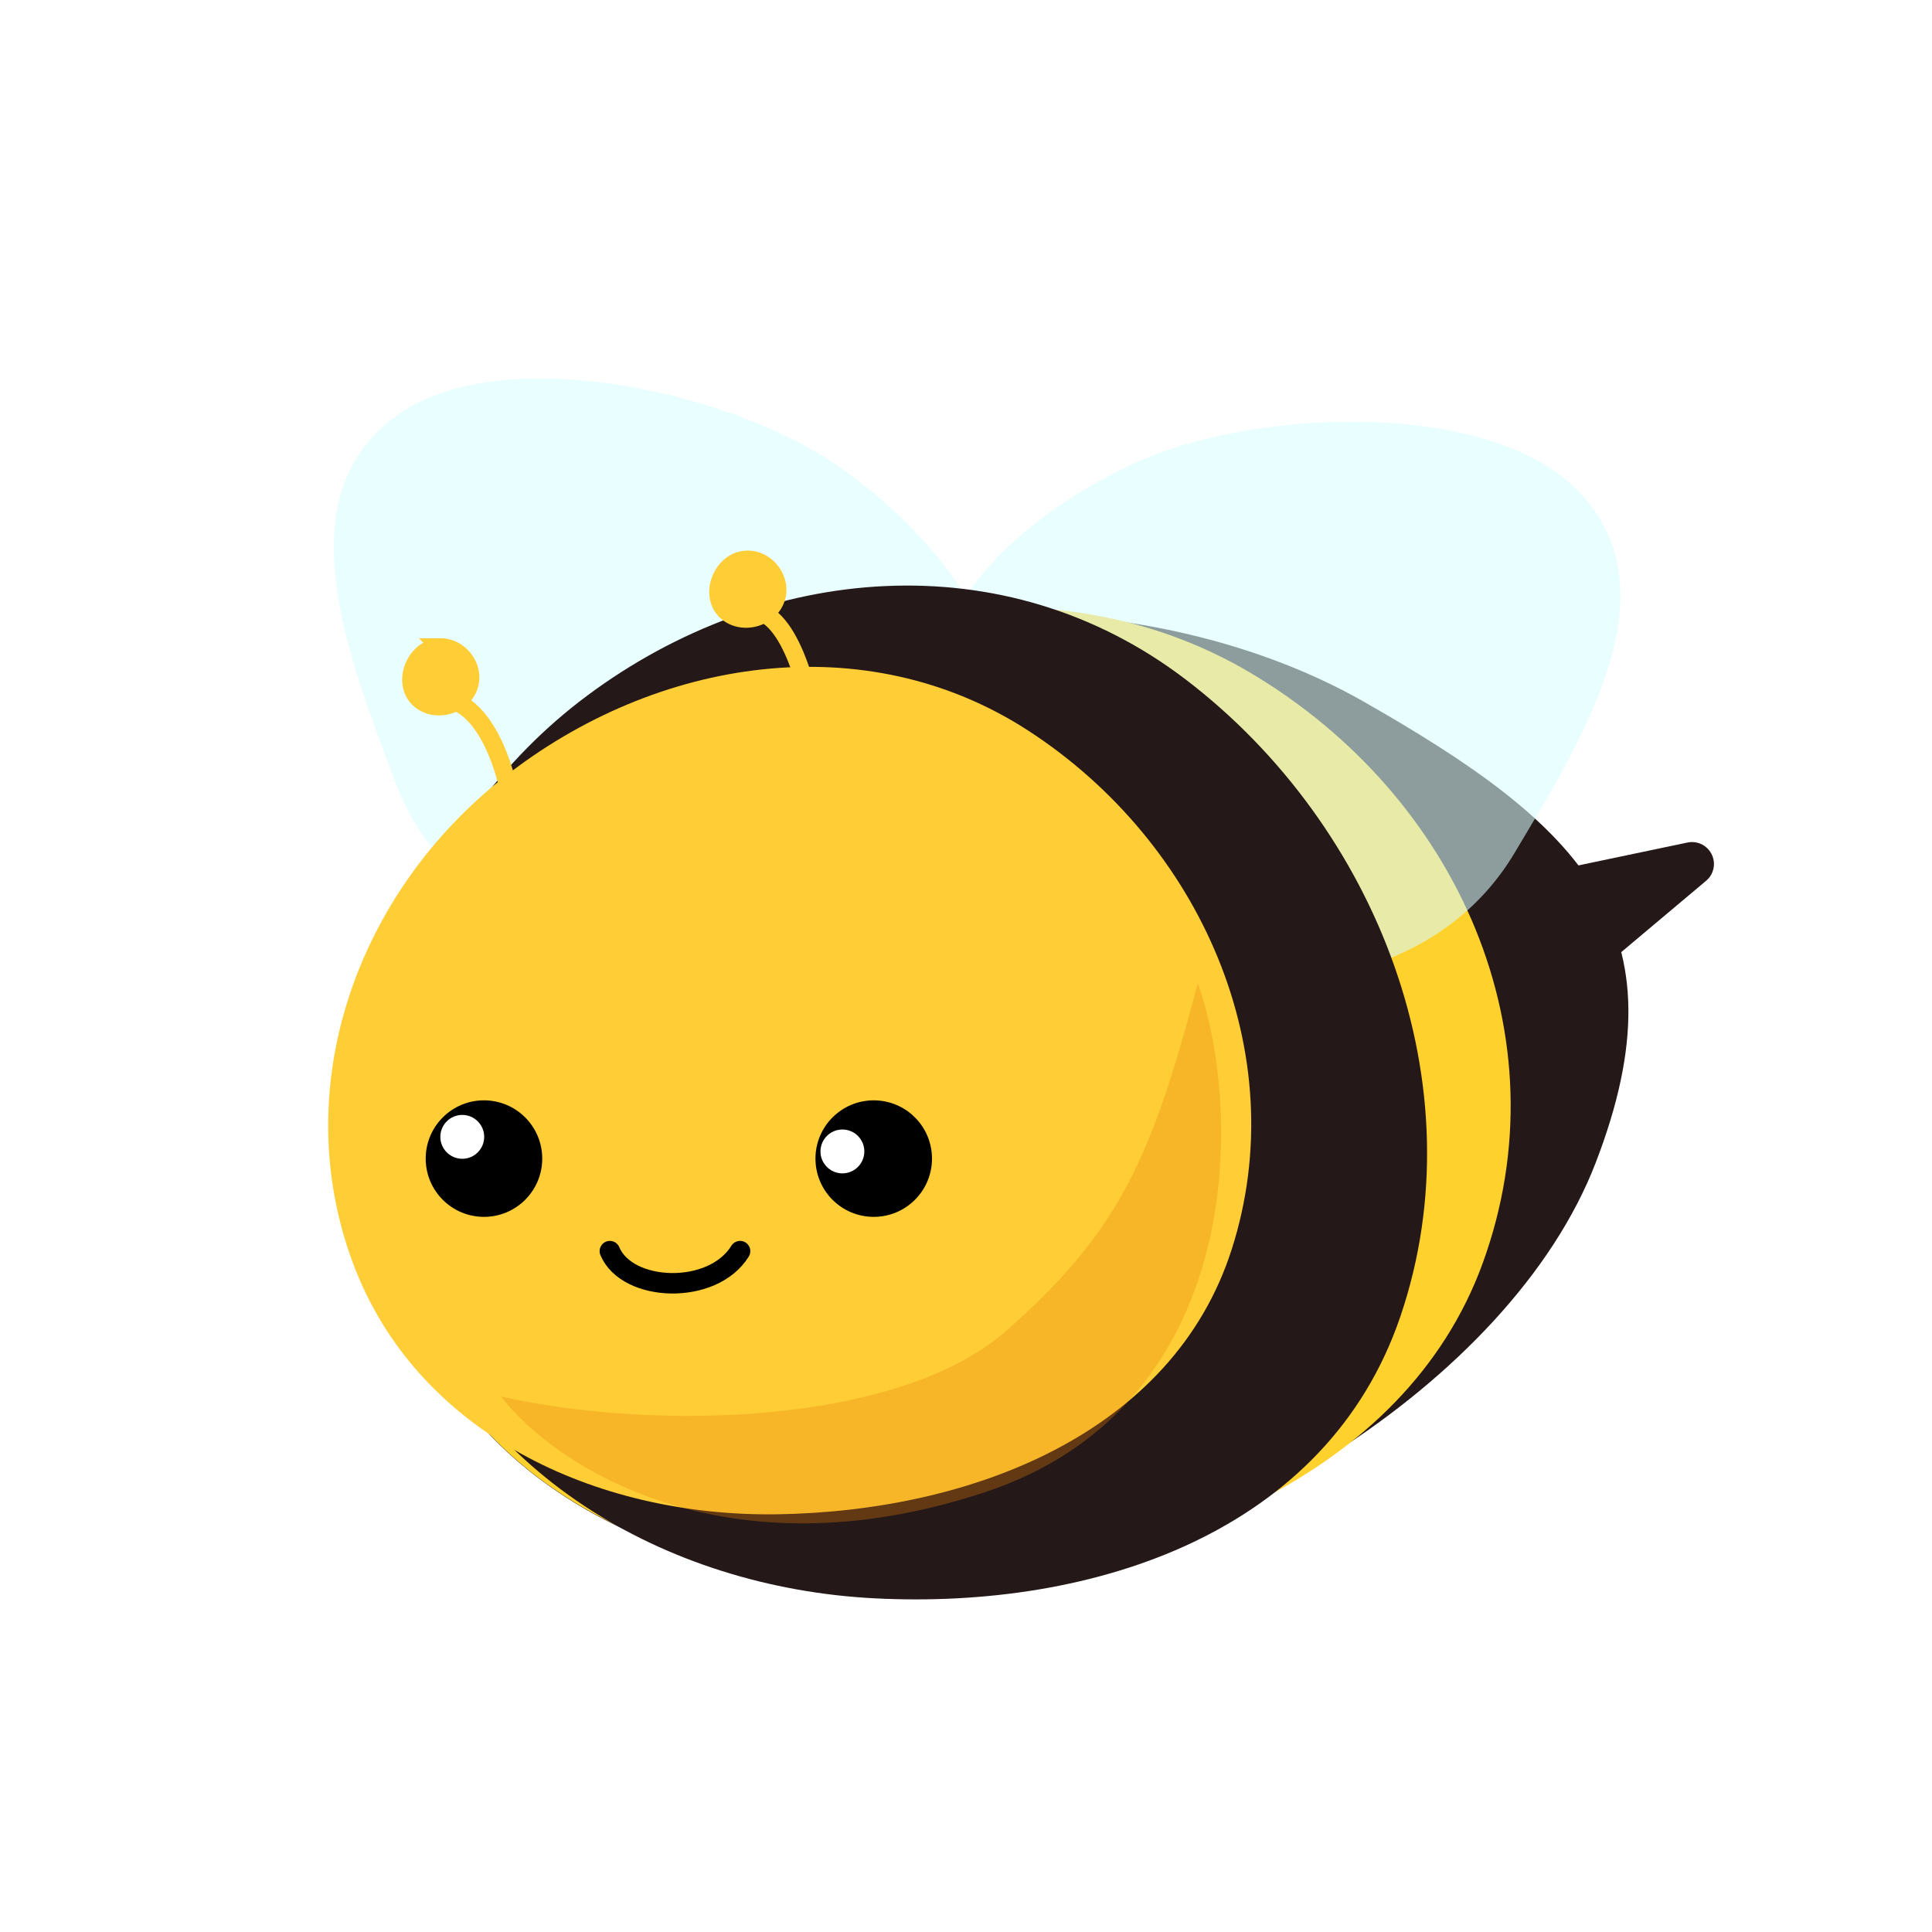
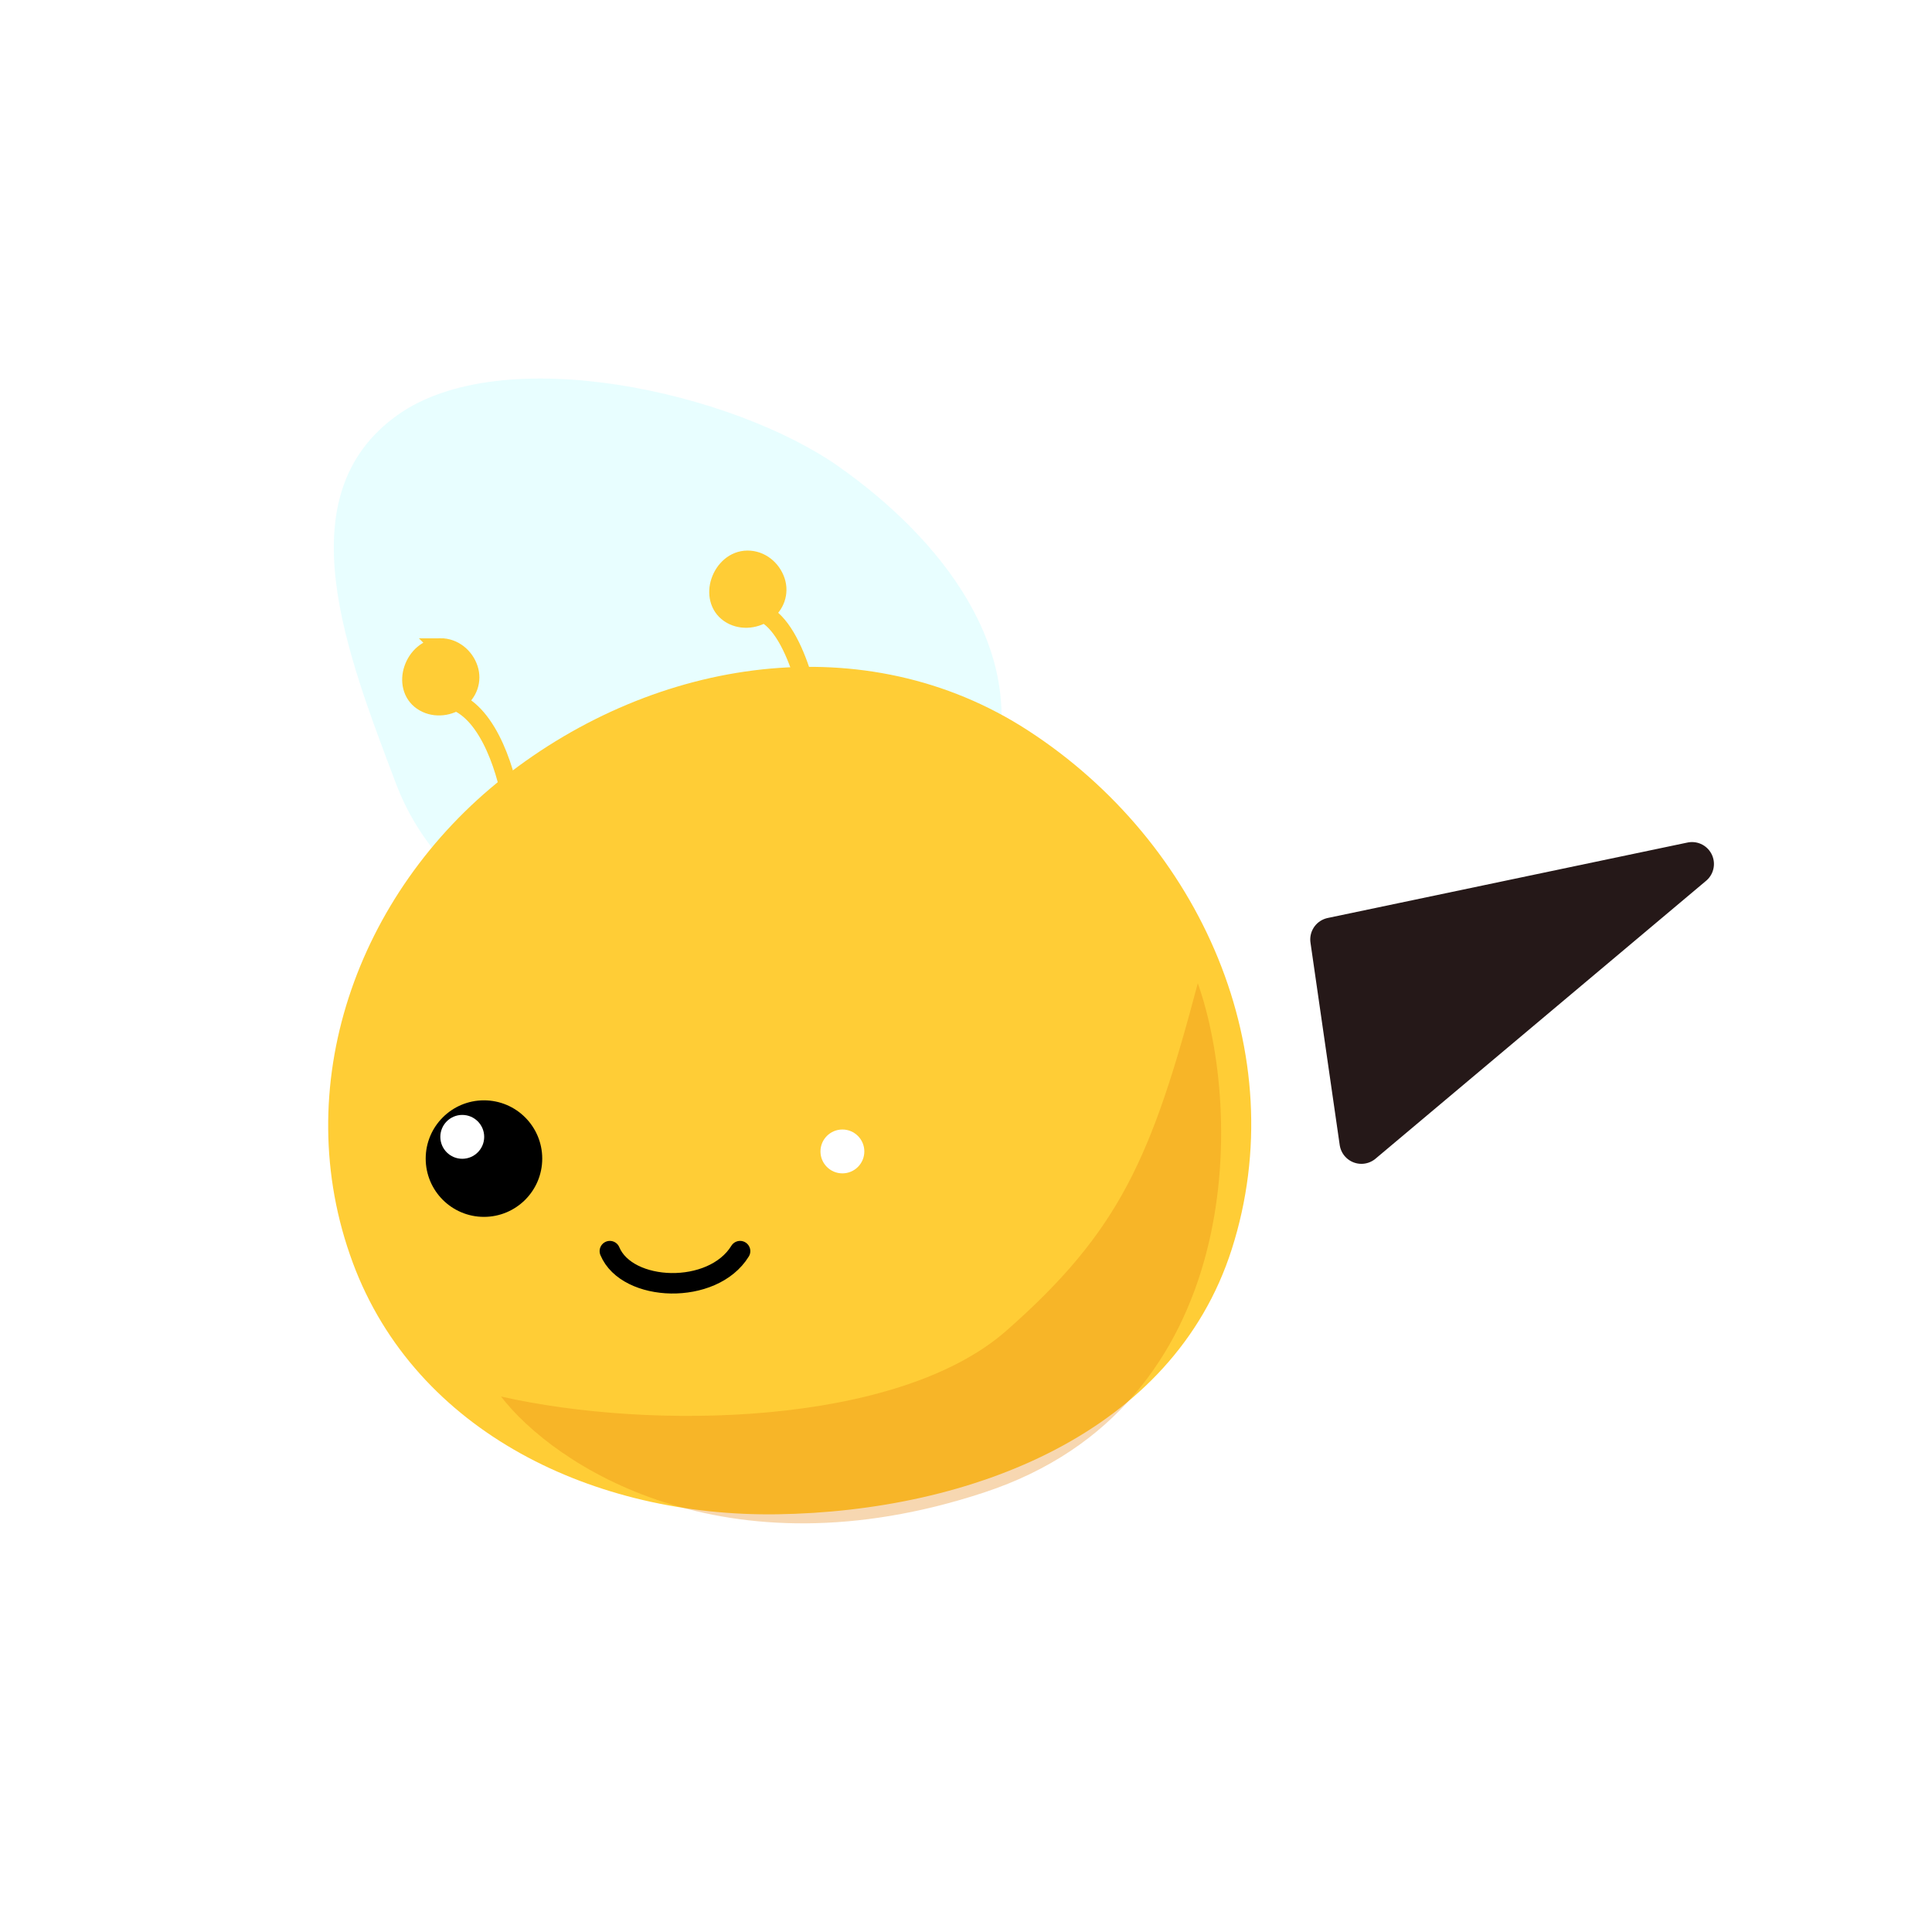
<svg xmlns="http://www.w3.org/2000/svg" width="120" height="120" fill="none" viewBox="0 0 120 120">
  <g filter="url(#a)">
    <path fill="#251818" stroke="#251818" stroke-linejoin="round" stroke-width="2.724" d="m105.094 51.664-22.35 4.687 1.816 12.575z" />
-     <path fill="#251818" fill-rule="evenodd" d="M25.516 79.288c-4.7-12.724 1.428-27.216 13.654-36.234 12.63-9.316 32.777-8.736 45.524-1.478 13.553 7.717 20.059 14.022 14.412 28.657-5.309 13.76-24.573 25.484-40.185 26.298-14.679.765-28.843-4.89-33.405-17.243" clip-rule="evenodd" />
-     <path fill="#FFD12D" fill-rule="evenodd" d="M25.488 79.205c-4.572-12.397 1.025-26.379 12.427-34.98 11.777-8.884 27.71-11.603 39.791-4.412C90.553 47.46 97.232 62.341 92.09 76.468 87.253 89.75 71.815 95.723 57.13 96.326c-13.807.568-27.204-5.086-31.643-17.121" clip-rule="evenodd" />
-     <path fill="#D7FDFF" fill-opacity="0.58" fill-rule="evenodd" d="M70.459 26.78c-7.1 3.308-13.641 9.163-12.818 16.967.846 8.021 8.26 13.183 16.162 14.754 7.818 1.553 16.182-.67 20.264-7.515 4.414-7.401 9.958-16.333 3.934-22.51-5.607-5.75-20.276-5.08-27.542-1.695" clip-rule="evenodd" />
    <path fill="#D7FDFF" fill-opacity="0.58" fill-rule="evenodd" d="M52.089 26.975c6.406 4.507 11.812 11.424 9.626 18.96-2.247 7.747-10.456 11.52-18.51 11.673-7.97.15-15.811-3.511-18.623-10.97-3.04-8.063-6.922-17.833.097-22.85 6.533-4.671 20.854-1.426 27.41 3.187" clip-rule="evenodd" />
-     <path fill="#251818" fill-rule="evenodd" d="M24.812 76.55c-4.242-13.342 1.011-27.417 11.673-35.353 11.013-8.198 25.892-9.59 37.157-.995 11.977 9.139 18.182 25.265 13.35 39.532-4.54 13.413-18.965 18.243-32.675 17.541-12.89-.66-25.386-7.77-29.505-20.724" clip-rule="evenodd" />
    <path fill="#FFCD36" fill-rule="evenodd" d="M21.91 76.42c-4.04-10.892.23-22.925 9.387-30.141 9.46-7.454 22.473-9.446 32.555-2.908 10.72 6.952 16.547 20.055 12.653 32.225-3.66 11.442-16.192 16.277-28.23 16.459-11.317.17-22.444-5.062-26.366-15.635" clip-rule="evenodd" />
    <path stroke="#000" stroke-linecap="round" stroke-width="1.271" d="M37.879 75.71c1.064 2.555 6.386 2.768 8.089 0" />
    <circle cx="30.06" cy="69.963" r="3.619" fill="#000" />
    <circle cx="28.712" cy="68.612" r="1.362" fill="#fff" />
-     <circle cx="54.269" cy="69.963" r="3.619" fill="#000" />
    <circle cx="52.323" cy="69.518" r="1.362" fill="#fff" />
    <path stroke="#FFCD36" stroke-linecap="round" stroke-linejoin="round" stroke-width="1.107" d="M50.877 45.11c-.246-2.583-1.291-8.007-3.505-9.04" />
    <path fill="#FFCD36" fill-rule="evenodd" stroke="#FFCD36" stroke-width="1.107" d="M46.422 32.75c-.823.006-1.455.62-1.706 1.36-.247.73-.089 1.553.564 2.007.666.464 1.578.41 2.245-.052.654-.454.925-1.247.682-1.978-.252-.756-.945-1.343-1.785-1.337Z" clip-rule="evenodd" />
    <path stroke="#FFCD36" stroke-linecap="round" stroke-linejoin="round" stroke-width="1.107" d="M31.805 48.157c-.26-1.897-1.36-5.882-3.69-6.641" />
    <path fill="#FFCD36" fill-rule="evenodd" stroke="#FFCD36" stroke-width="1.107" d="M27.35 38.195c-.823.006-1.455.621-1.706 1.36-.248.73-.09 1.554.564 2.008.666.463 1.578.41 2.245-.053.654-.454.925-1.246.681-1.978-.25-.756-.944-1.342-1.784-1.337Z" clip-rule="evenodd" />
    <g filter="url(#b)" opacity="0.32">
      <path fill="#E5820A" d="M61.144 90.694c16.24-5.36 16.073-23.684 13.254-31.624-2.858 10.793-4.825 15.365-11.882 21.575-6.767 5.955-22.095 6.203-31.398 4.094 3.242 4.218 13.786 11.314 30.026 5.955" />
    </g>
  </g>
  <defs>
    <filter id="a" width="112.068" height="101.836" x="7.383" y="10.508" color-interpolation-filters="sRGB" filterUnits="userSpaceOnUse">
      <feFlood flood-opacity="0" result="BackgroundImageFix" />
      <feColorMatrix in="SourceAlpha" result="hardAlpha" values="0 0 0 0 0 0 0 0 0 0 0 0 0 0 0 0 0 0 127 0" />
      <feOffset dy="2" />
      <feGaussianBlur stdDeviation="6.5" />
      <feComposite in2="hardAlpha" operator="out" />
      <feColorMatrix values="0 0 0 0 0 0 0 0 0 0 0 0 0 0 0 0 0 0 0.25 0" />
      <feBlend in2="BackgroundImageFix" result="effect1_dropShadow_3073_6000" />
      <feBlend in="SourceGraphic" in2="effect1_dropShadow_3073_6000" result="shape" />
    </filter>
    <filter id="b" width="52.863" height="41.68" x="27.051" y="55.004" color-interpolation-filters="sRGB" filterUnits="userSpaceOnUse">
      <feFlood flood-opacity="0" result="BackgroundImageFix" />
      <feBlend in="SourceGraphic" in2="BackgroundImageFix" result="shape" />
      <feGaussianBlur result="effect1_foregroundBlur_3073_6000" stdDeviation="2.033" />
    </filter>
  </defs>
</svg>